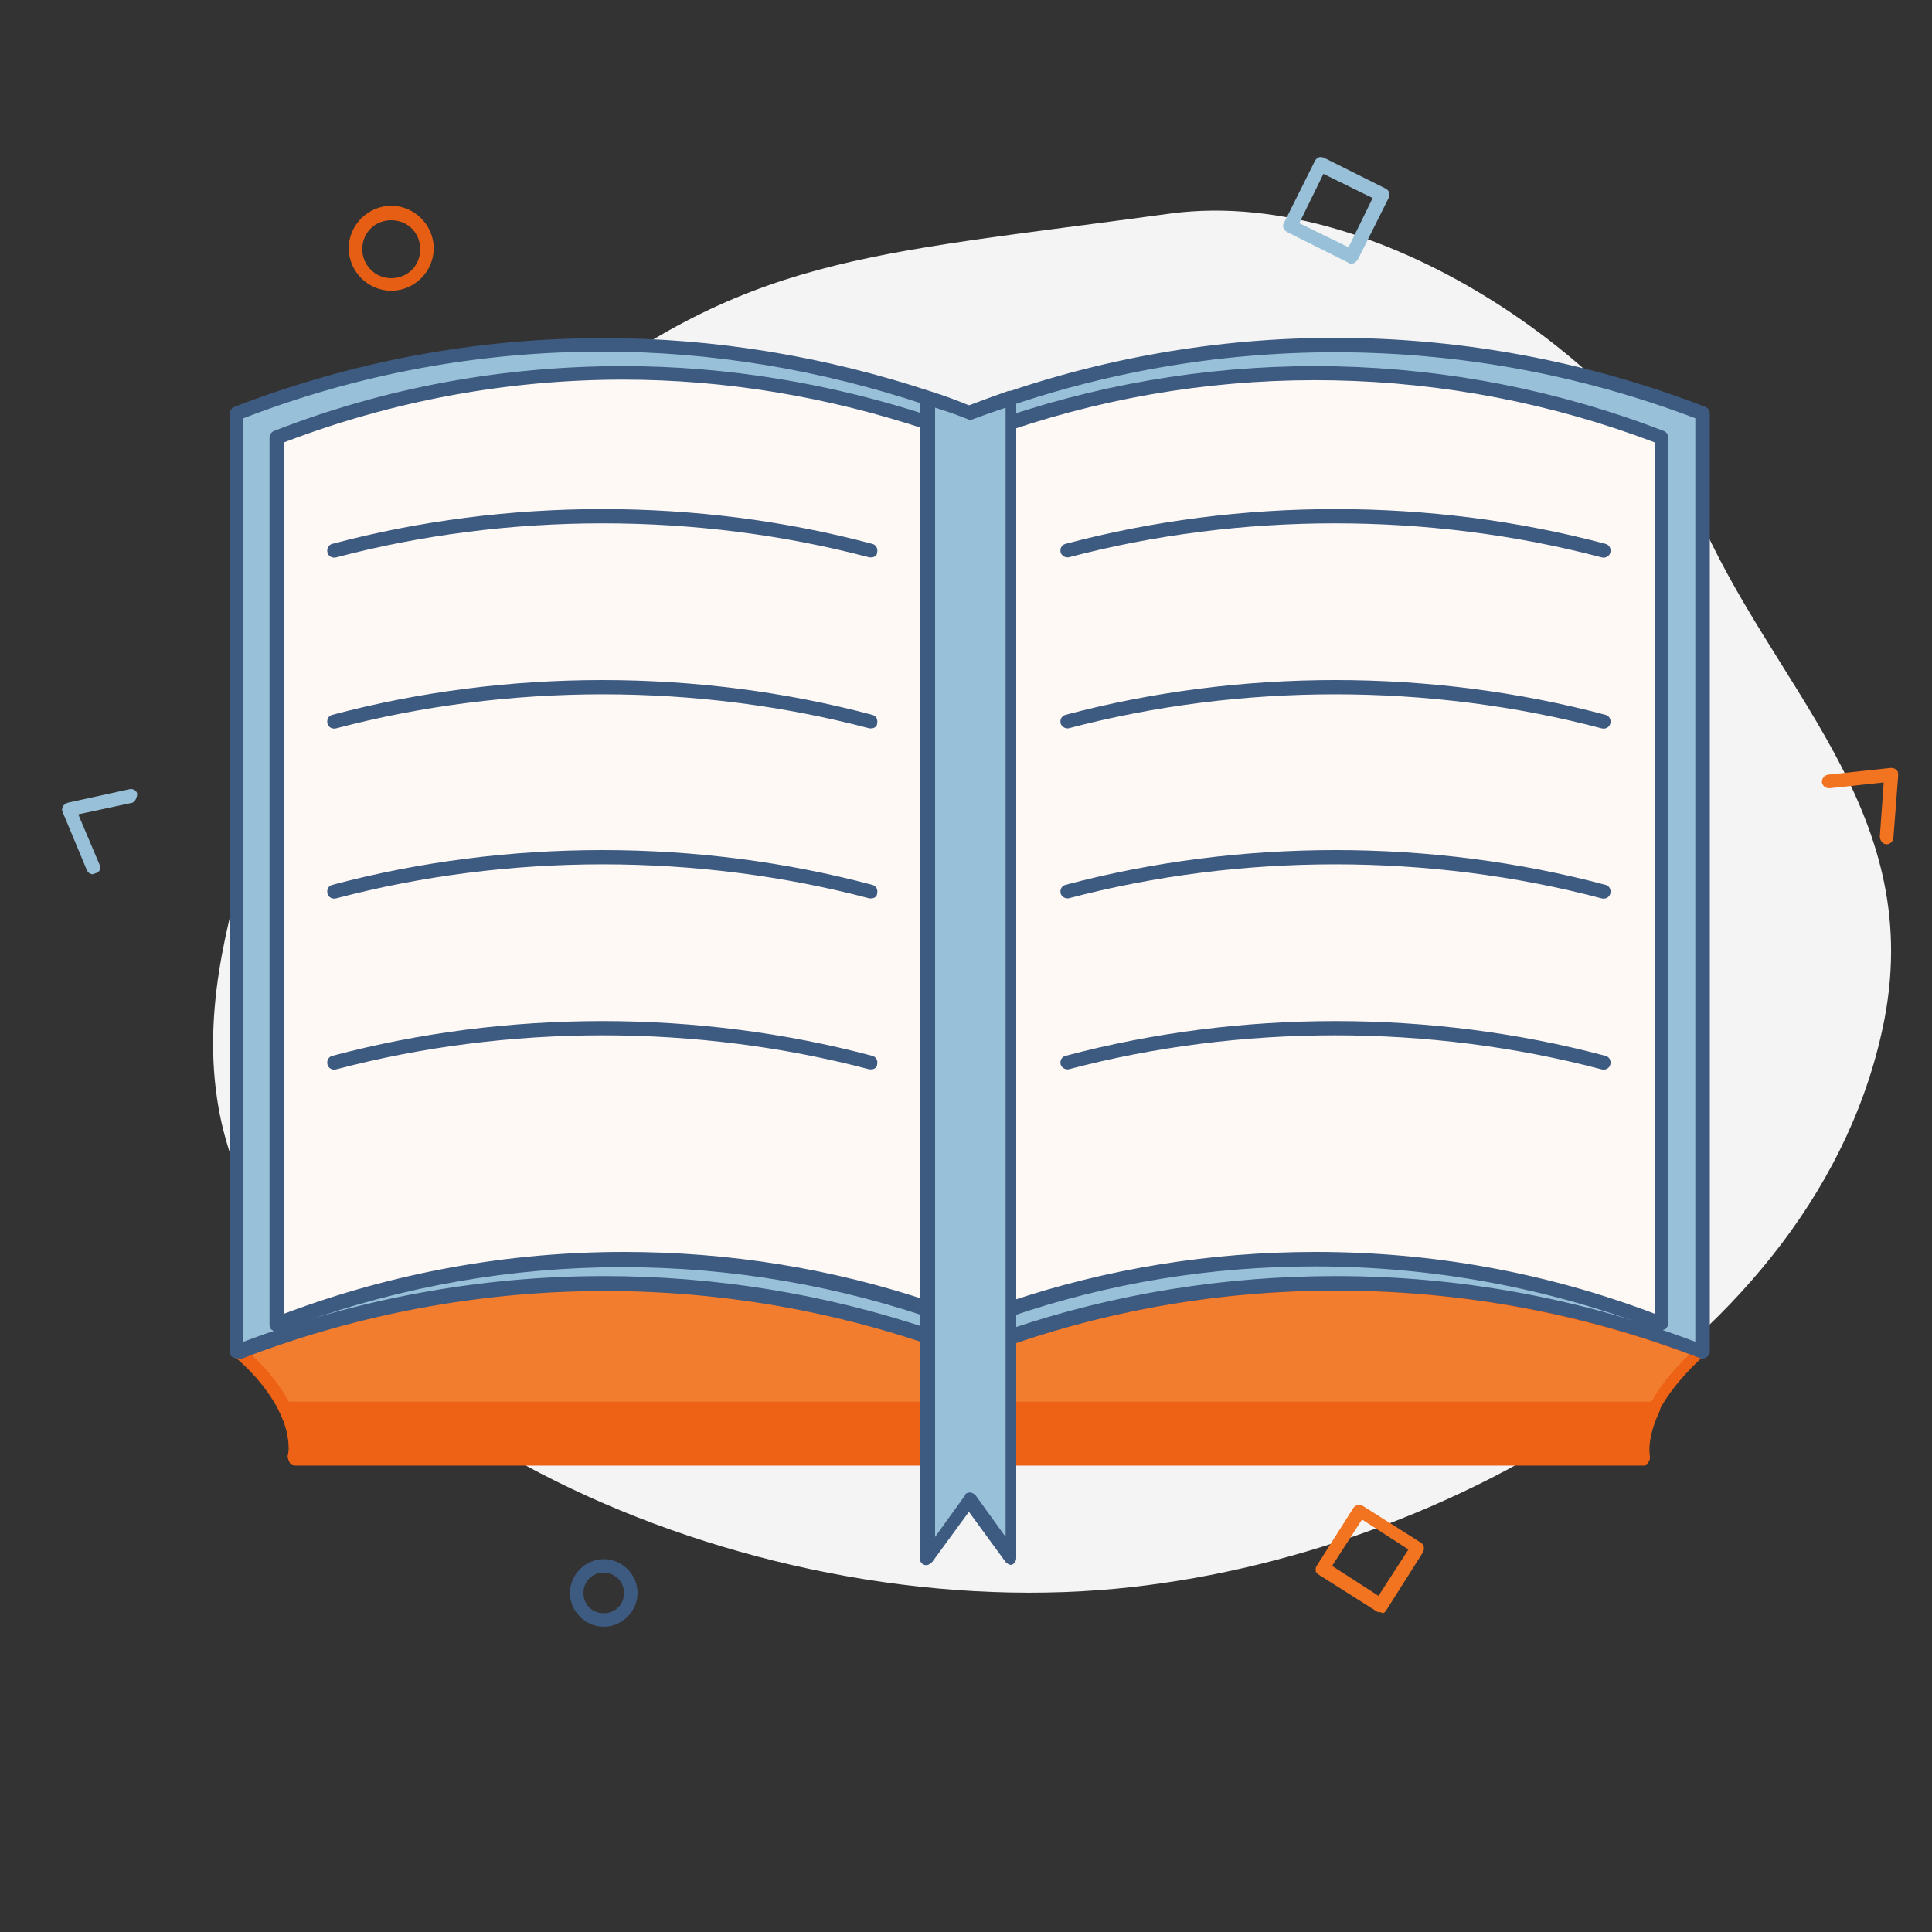
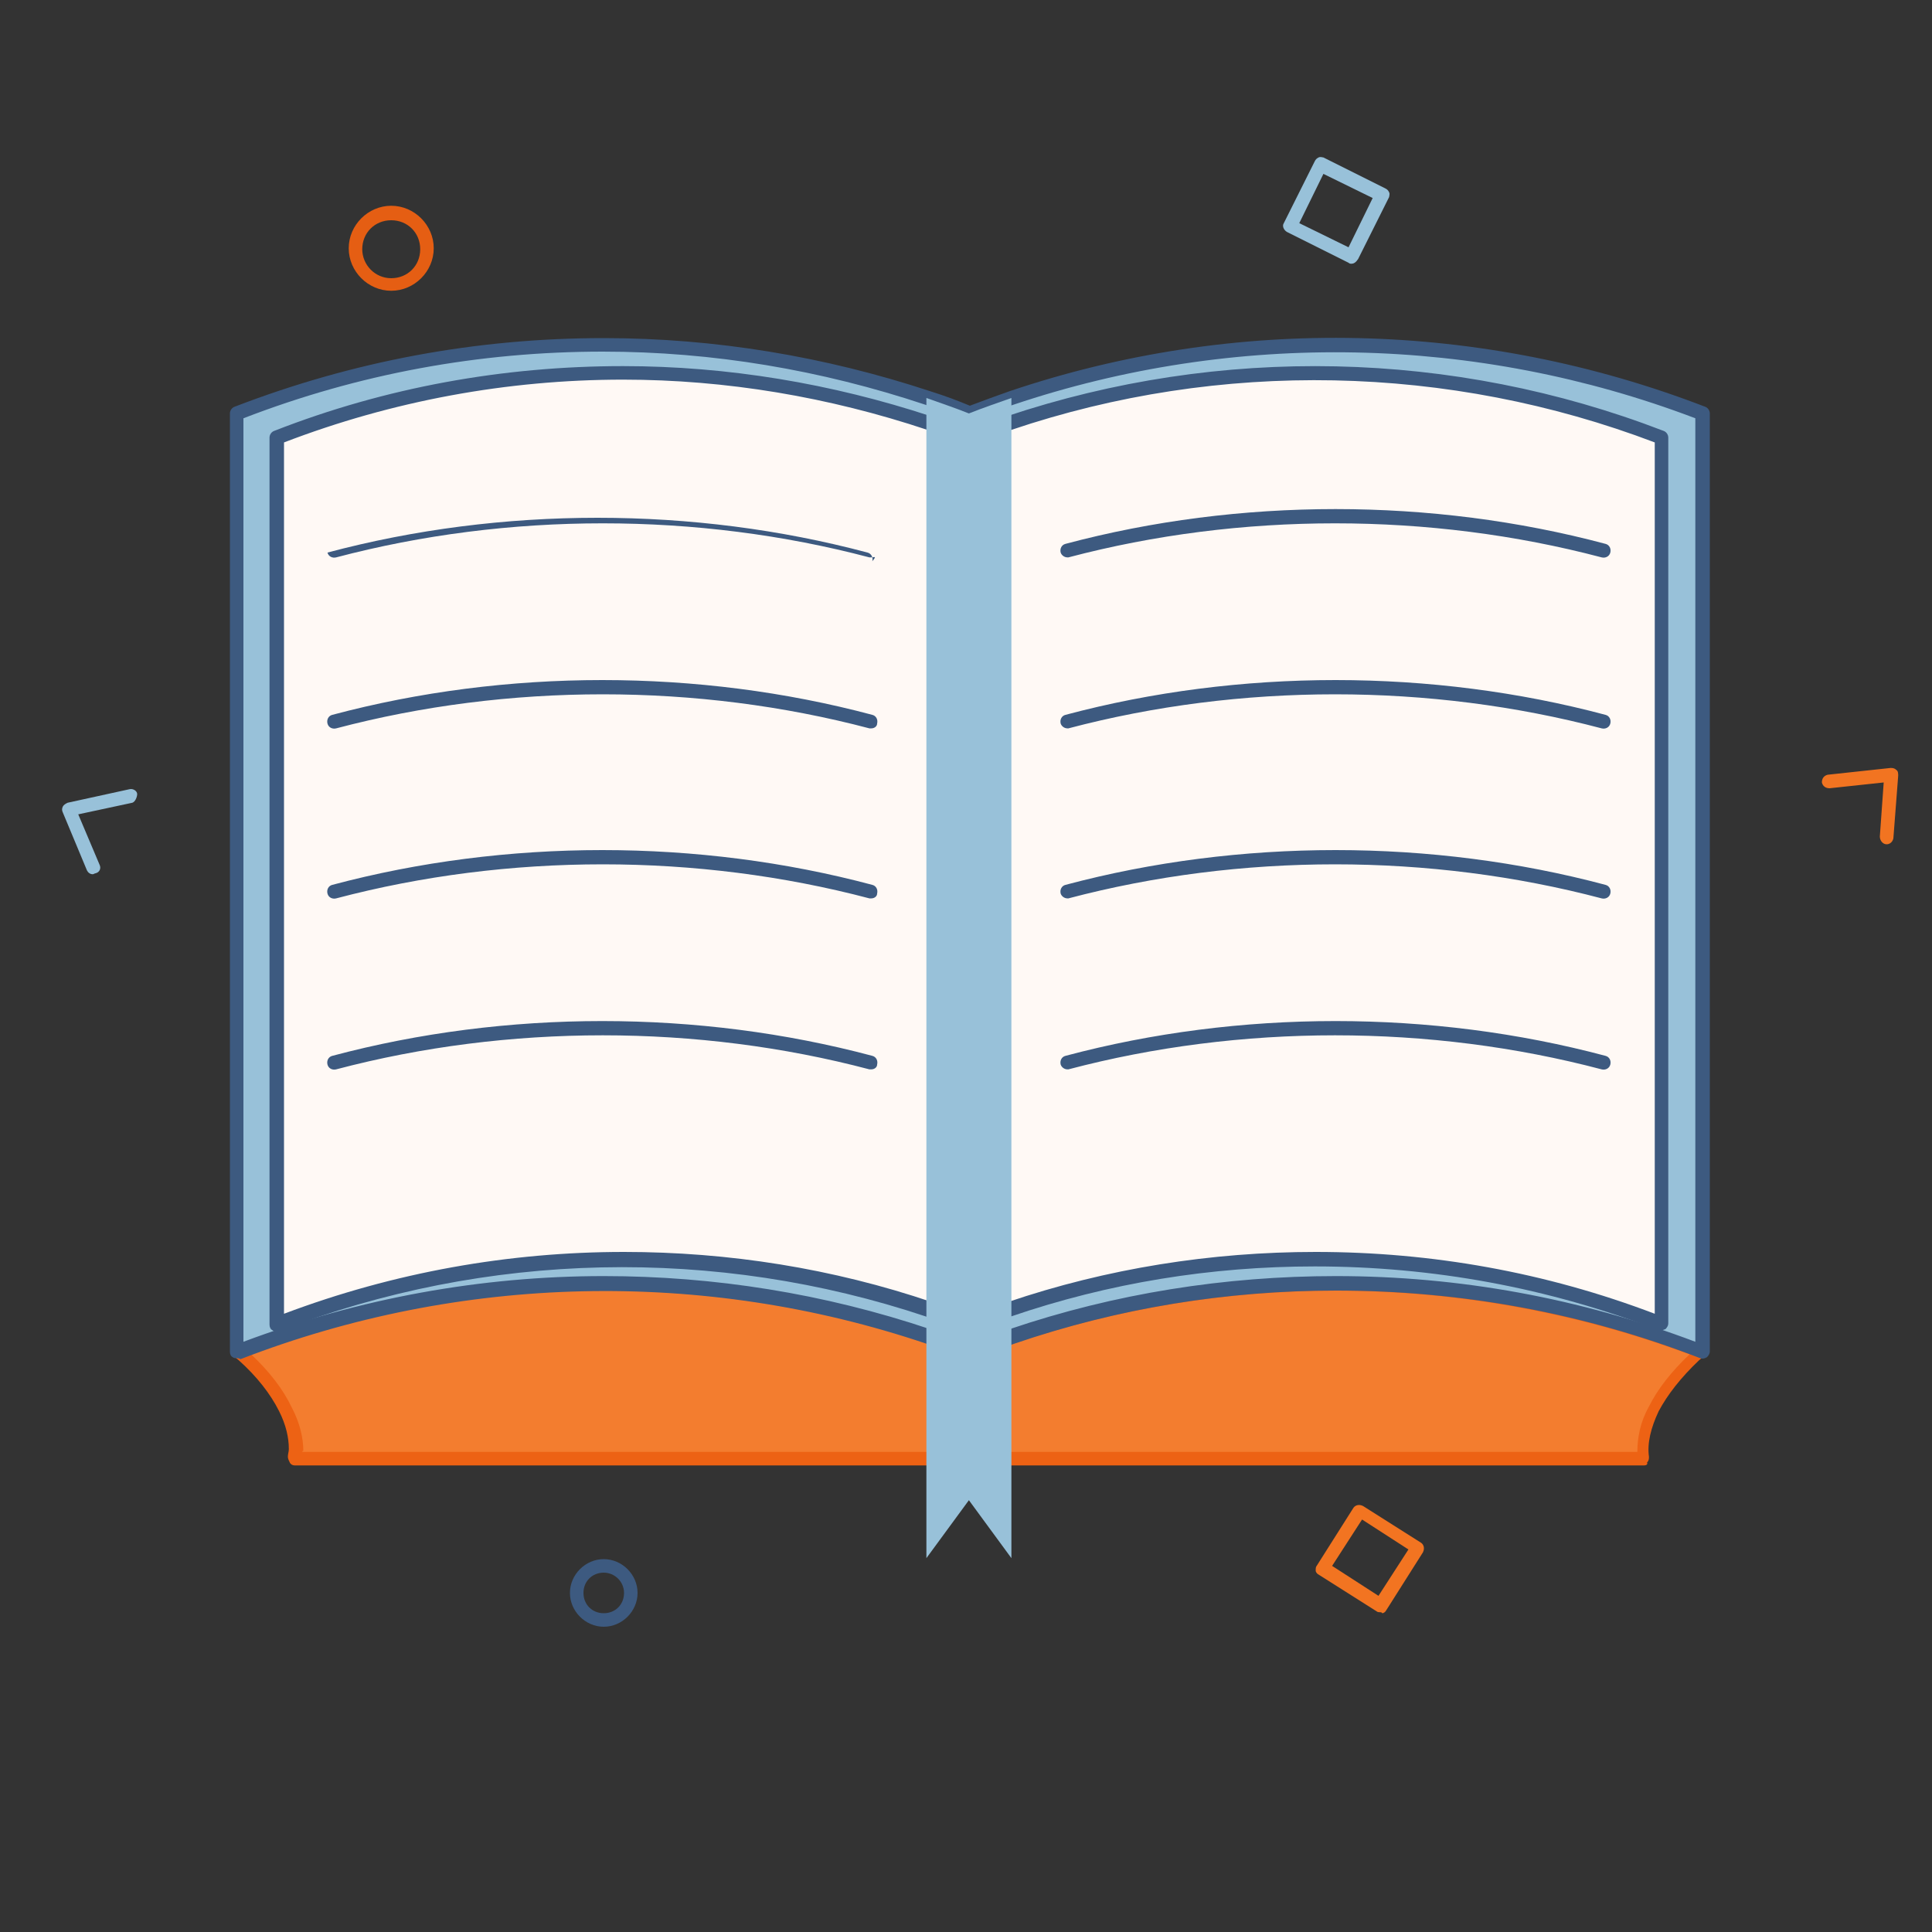
<svg xmlns="http://www.w3.org/2000/svg" version="1.1" id="Layer_1" x="0px" y="0px" viewBox="0 0 200 200" style="enable-background:new 0 0 200 200;" xml:space="preserve">
  <rect x="0" y="0" width="200" height="200" fill="#333333" stroke="none" />
  <style type="text/css">
	.st0{fill:#F4F4F4;}
	.st1{fill:#3D5A80;}
	.st2{fill:#E55E13;}
	.st3{fill:#F27421;}
	.st4{fill:#98C1D9;}
	.st5{fill:#FFF9F5;}
	.st6{fill:#F37D2F;}
	.st7{fill:#ED6214;}
	.st8{fill:#FF6F4D;}
</style>
  <g>
    <g>
-       <path class="st0" d="M25.9,87.2c2.1-7.4,13.8-31.1,30.7-44.4C77.5,26.4,89,26.5,121.2,22.1c22.6-3,48.7,17.2,54.5,30.9    c7.6,18,23.5,30.6,19.4,52.4c-6.6,34.3-47.1,56.6-81.2,59.2c-39.4,3-84.8-18.9-91.1-49C20.7,105.3,23.5,95.5,25.9,87.2z" />
-     </g>
+       </g>
    <g>
      <g>
        <g>
          <path class="st6" d="M176.1,139.9l-0.5,0.4c-2,1.9-3.5,3.7-4.4,5.5c-0.9,1.8-1.2,3.5-1,5.1H30.5c0.1-0.3,0.1-0.6,0.1-0.9      c0-1.4-0.4-2.8-1.1-4.2c-0.9-1.8-2.4-3.7-4.4-5.5l-0.5-0.4l0.1-0.1c12.1-4.6,24.9-7,37.6-7c12.9,0,25.7,2.4,37.9,7.1h0      c24.3-9.4,51.2-9.4,75.5-0.1L176.1,139.9z" />
        </g>
        <g>
          <path class="st7" d="M170.2,151.7H30.5c-0.2,0-0.4-0.1-0.5-0.3c-0.1-0.2-0.2-0.4-0.2-0.6c0-0.3,0.1-0.5,0.1-0.8      c0-1.2-0.3-2.5-1-3.9c-0.9-1.8-2.3-3.6-4.2-5.3l-0.5-0.4c-0.1-0.1-0.2-0.3-0.2-0.5c0-0.2,0.1-0.4,0.2-0.5l0.1-0.1      c0.1-0.1,0.1-0.1,0.2-0.1c12.1-4.6,24.9-7,37.9-7c13,0,25.8,2.4,37.9,7c24.4-9.4,51.3-9.4,75.8,0c0.1,0,0.2,0.1,0.2,0.1l0.1,0.1      c0.1,0.1,0.2,0.3,0.2,0.5c0,0.2-0.1,0.4-0.2,0.5l-0.5,0.4c-1.9,1.8-3.3,3.6-4.2,5.3c-0.8,1.7-1.2,3.3-1,4.7c0,0.2,0,0.4-0.2,0.6      C170.6,151.6,170.4,151.7,170.2,151.7z M31.3,150.3h138.2c0-1.5,0.3-3.1,1.2-4.7c0.9-1.8,2.3-3.6,4.2-5.4      c-24-8.9-50.3-8.8-74.2,0.4c-0.2,0.1-0.4,0.1-0.5,0c-12.1-4.7-24.8-7-37.7-7c-12.5,0-24.8,2.2-36.5,6.6c1.9,1.8,3.3,3.6,4.2,5.5      c0.8,1.5,1.2,3.1,1.2,4.5C31.3,150.2,31.3,150.2,31.3,150.3z" />
        </g>
      </g>
      <g>
        <path class="st4" d="M176.2,42.8v97.1c-12.2-4.7-25.1-7.1-37.9-7.1c-11.3,0-22.7,1.8-33.6,5.5c-1.5,0.5-2.9,1-4.4,1.6     c-1.4-0.5-2.9-1.1-4.4-1.6c-23.2-7.8-48.5-7.3-71.5,1.6V42.8c12.2-4.7,25.1-7.1,37.9-7.1c11.3,0,22.7,1.8,33.6,5.5     c1.4,0.5,2.9,1,4.4,1.6c1.5-0.6,2.9-1.1,4.4-1.6C128,33.4,153.3,33.9,176.2,42.8z" />
        <path class="st1" d="M24.5,140.6c-0.1,0-0.3,0-0.4-0.1c-0.2-0.1-0.3-0.3-0.3-0.6V42.8c0-0.3,0.2-0.6,0.5-0.7     C36.5,37.4,49.3,35,62.5,35c11.5,0,22.9,1.9,33.8,5.5c1.6,0.5,2.9,1,4.1,1.5c1.3-0.5,2.7-1,4.1-1.5c23.4-7.9,48.9-7.3,72,1.6     c0.3,0.1,0.5,0.4,0.5,0.7v97.1c0,0.2-0.1,0.4-0.3,0.6c-0.2,0.1-0.4,0.2-0.7,0.1c-12.1-4.7-24.8-7-37.7-7     c-11.3,0-22.5,1.8-33.3,5.5c-1.4,0.5-2.9,1-4.3,1.6c-0.2,0.1-0.3,0.1-0.5,0c-1.6-0.6-3-1.1-4.3-1.6c-23.1-7.8-48.3-7.2-71,1.6     C24.7,140.6,24.6,140.6,24.5,140.6z M62.5,132.1c11.4,0,22.8,1.8,33.8,5.5c1.2,0.4,2.6,0.9,4.1,1.5c1.4-0.5,2.8-1,4.1-1.5     c10.9-3.7,22.3-5.5,33.8-5.5c12.8,0,25.3,2.3,37.2,6.8V43.3c-22.6-8.6-47.7-9.1-70.6-1.4c-1.5,0.5-2.9,1-4.3,1.6     c-0.2,0.1-0.3,0.1-0.5,0c-1.3-0.5-2.6-1-4.3-1.6c-10.8-3.6-22-5.5-33.4-5.5c-12.8,0-25.3,2.3-37.2,6.9v95.6     C37.2,134.4,49.8,132.1,62.5,132.1z" />
      </g>
      <g>
        <path class="st5" d="M172,45.3V137c-11.5-4.4-23.7-6.7-35.8-6.7c-10.7,0-21.4,1.7-31.7,5.2c-1.4,0.5-2.8,0.9-4.1,1.5     c-1.4-0.5-2.7-1-4.1-1.5c-21.9-7.4-45.8-6.9-67.5,1.5V45.3c11.5-4.5,23.7-6.7,35.8-6.7c10.7,0,21.4,1.7,31.7,5.2     c1.4,0.5,2.8,1,4.1,1.5c1.4-0.5,2.7-1,4.1-1.5C126.4,36.4,150.3,36.9,172,45.3z" />
        <path class="st1" d="M172,137.7c-0.1,0-0.2,0-0.3,0c-11.4-4.4-23.4-6.6-35.6-6.6c-10.7,0-21.3,1.7-31.5,5.2     c-1.3,0.4-2.7,0.9-4.1,1.5c-0.2,0.1-0.3,0.1-0.5,0c-1.5-0.6-2.9-1.1-4.1-1.5c-21.8-7.3-45.6-6.8-67,1.5c-0.2,0.1-0.5,0.1-0.7-0.1     c-0.2-0.1-0.3-0.3-0.3-0.6V45.3c0-0.3,0.2-0.6,0.5-0.7c11.5-4.5,23.7-6.7,36.1-6.7c10.8,0,21.6,1.8,31.9,5.2     c1.5,0.5,2.7,1,3.9,1.4c1.3-0.5,2.5-0.9,3.9-1.4c22.1-7.4,46.2-6.9,68,1.5c0.3,0.1,0.5,0.4,0.5,0.7V137c0,0.2-0.1,0.4-0.3,0.6     C172.3,137.6,172.2,137.7,172,137.7z M64.6,129.6c10.8,0,21.6,1.7,31.9,5.2c1.2,0.4,2.4,0.8,3.9,1.4c1.3-0.5,2.6-1,3.9-1.4     c10.3-3.5,21.1-5.2,31.9-5.2c12,0,23.8,2.1,35.1,6.4V45.8c-21.3-8.1-45-8.6-66.6-1.3c-1.4,0.5-2.8,1-4.1,1.5     c-0.2,0.1-0.3,0.1-0.5,0c-1.2-0.5-2.5-1-4.1-1.5c-10.2-3.4-20.8-5.2-31.5-5.2c-12,0-23.9,2.2-35.1,6.5V136     C40.8,131.7,52.7,129.6,64.6,129.6z" />
      </g>
      <g>
        <path class="st1" d="M110.5,57.7c-0.3,0-0.6-0.2-0.7-0.5c-0.1-0.4,0.1-0.8,0.5-0.9c18-4.8,37.9-4.8,55.9,0     c0.4,0.1,0.6,0.5,0.5,0.9c-0.1,0.4-0.5,0.6-0.9,0.5c-17.8-4.7-37.4-4.7-55.2,0C110.7,57.7,110.6,57.7,110.5,57.7z" />
      </g>
      <g>
        <path class="st1" d="M110.5,75.4c-0.3,0-0.6-0.2-0.7-0.5c-0.1-0.4,0.1-0.8,0.5-0.9c18-4.8,37.9-4.8,55.9,0     c0.4,0.1,0.6,0.5,0.5,0.9c-0.1,0.4-0.5,0.6-0.9,0.5c-17.8-4.7-37.4-4.7-55.2,0C110.7,75.4,110.6,75.4,110.5,75.4z" />
      </g>
      <g>
        <path class="st1" d="M110.5,93c-0.3,0-0.6-0.2-0.7-0.5c-0.1-0.4,0.1-0.8,0.5-0.9c18-4.8,37.9-4.8,55.9,0c0.4,0.1,0.6,0.5,0.5,0.9     c-0.1,0.4-0.5,0.6-0.9,0.5c-17.8-4.7-37.4-4.7-55.2,0C110.7,93,110.6,93,110.5,93z" />
      </g>
      <g>
        <path class="st1" d="M110.5,110.7c-0.3,0-0.6-0.2-0.7-0.5c-0.1-0.4,0.1-0.8,0.5-0.9c18-4.8,37.9-4.8,55.9,0     c0.4,0.1,0.6,0.5,0.5,0.9c-0.1,0.4-0.5,0.6-0.9,0.5c-17.8-4.7-37.4-4.7-55.2,0C110.7,110.7,110.6,110.7,110.5,110.7z" />
      </g>
      <g>
-         <path class="st1" d="M90.2,57.7c-0.1,0-0.1,0-0.2,0c-17.8-4.7-37.4-4.7-55.2,0c-0.4,0.1-0.8-0.1-0.9-0.5     c-0.1-0.4,0.1-0.8,0.5-0.9c18-4.8,37.9-4.8,55.9,0c0.4,0.1,0.6,0.5,0.5,0.9C90.8,57.5,90.5,57.7,90.2,57.7z" />
+         <path class="st1" d="M90.2,57.7c-0.1,0-0.1,0-0.2,0c-17.8-4.7-37.4-4.7-55.2,0c-0.4,0.1-0.8-0.1-0.9-0.5     c18-4.8,37.9-4.8,55.9,0c0.4,0.1,0.6,0.5,0.5,0.9C90.8,57.5,90.5,57.7,90.2,57.7z" />
      </g>
      <g>
        <path class="st1" d="M90.2,75.4c-0.1,0-0.1,0-0.2,0c-17.8-4.7-37.4-4.7-55.2,0c-0.4,0.1-0.8-0.1-0.9-0.5     c-0.1-0.4,0.1-0.8,0.5-0.9c18-4.8,37.9-4.8,55.9,0c0.4,0.1,0.6,0.5,0.5,0.9C90.8,75.2,90.5,75.4,90.2,75.4z" />
      </g>
      <g>
        <g>
-           <path class="st7" d="M170.2,151H30.5c0.1-0.3,0.1-0.6,0.1-0.9c0-1.4-0.4-2.8-1.1-4.2h141.7C170.4,147.7,170,149.4,170.2,151z" />
-         </g>
+           </g>
        <g>
-           <path class="st7" d="M170.2,151.7H30.5c-0.2,0-0.4-0.1-0.5-0.3c-0.1-0.2-0.2-0.4-0.2-0.6c0-0.3,0.1-0.5,0.1-0.8      c0-1.2-0.3-2.5-1-3.9c-0.1-0.2-0.1-0.5,0-0.7c0.1-0.2,0.4-0.3,0.6-0.3h141.7c0.2,0,0.5,0.1,0.6,0.3c0.1,0.2,0.1,0.5,0,0.7      c-0.8,1.7-1.2,3.3-1,4.7c0,0.2,0,0.4-0.2,0.6C170.6,151.6,170.4,151.7,170.2,151.7z M31.3,150.3h138.2c0-1.2,0.2-2.4,0.7-3.7      H30.6c0.5,1.2,0.7,2.4,0.7,3.5C31.3,150.2,31.3,150.2,31.3,150.3z" />
-         </g>
+           </g>
      </g>
      <g>
        <path class="st1" d="M90.2,93c-0.1,0-0.1,0-0.2,0c-17.8-4.7-37.4-4.7-55.2,0c-0.4,0.1-0.8-0.1-0.9-0.5c-0.1-0.4,0.1-0.8,0.5-0.9     c18-4.8,37.9-4.8,55.9,0c0.4,0.1,0.6,0.5,0.5,0.9C90.8,92.8,90.5,93,90.2,93z" />
      </g>
      <g>
        <path class="st1" d="M90.2,110.7c-0.1,0-0.1,0-0.2,0c-17.8-4.7-37.4-4.7-55.2,0c-0.4,0.1-0.8-0.1-0.9-0.5     c-0.1-0.4,0.1-0.8,0.5-0.9c18-4.8,37.9-4.8,55.9,0c0.4,0.1,0.6,0.5,0.5,0.9C90.8,110.5,90.5,110.7,90.2,110.7z" />
      </g>
      <g>
        <path class="st4" d="M104.7,41.2v120.1l-4.4-6l-4.4,6V41.2c1.4,0.5,2.9,1,4.4,1.6C101.8,42.2,103.3,41.7,104.7,41.2z" />
-         <path class="st1" d="M104.7,162c-0.2,0-0.4-0.1-0.6-0.3l-3.8-5.2l-3.8,5.2c-0.2,0.2-0.5,0.4-0.8,0.3c-0.3-0.1-0.5-0.4-0.5-0.7     V41.2c0-0.2,0.1-0.4,0.3-0.6c0.2-0.1,0.4-0.2,0.6-0.1c1.6,0.5,2.9,1,4.1,1.5c1.3-0.5,2.7-1,4.1-1.5c0.2-0.1,0.5,0,0.6,0.1     c0.2,0.1,0.3,0.3,0.3,0.6v120.1c0,0.3-0.2,0.6-0.5,0.7C104.9,162,104.8,162,104.7,162z M100.4,154.5c0.2,0,0.4,0.1,0.6,0.3     l3.1,4.3V42.2c-1.2,0.4-2.3,0.8-3.4,1.2c-0.2,0.1-0.3,0.1-0.5,0c-1-0.4-2.1-0.8-3.4-1.2v116.9l3.1-4.3     C99.9,154.6,100.2,154.5,100.4,154.5L100.4,154.5z" />
      </g>
    </g>
    <g>
      <path class="st1" d="M62.5,168.4c-1.9,0-3.5-1.6-3.5-3.5c0-1.9,1.6-3.5,3.5-3.5c1.9,0,3.5,1.6,3.5,3.5    C66,166.8,64.4,168.4,62.5,168.4z M62.5,162.8c-1.2,0-2.1,0.9-2.1,2.1s0.9,2.1,2.1,2.1s2.1-0.9,2.1-2.1S63.6,162.8,62.5,162.8z" />
    </g>
    <g>
      <path class="st2" d="M40.5,30.1c-2.4,0-4.4-2-4.4-4.4s2-4.4,4.4-4.4c2.4,0,4.4,2,4.4,4.4S42.9,30.1,40.5,30.1z M40.5,22.8    c-1.7,0-3,1.3-3,3c0,1.6,1.3,3,3,3c1.7,0,3-1.3,3-3C43.5,24.1,42.2,22.8,40.5,22.8z" />
    </g>
    <g>
      <path class="st3" d="M142.9,166.9c-0.1,0-0.3,0-0.4-0.1l-6-3.8c-0.2-0.1-0.3-0.3-0.3-0.4c0-0.2,0-0.4,0.1-0.5l3.8-6    c0.2-0.3,0.6-0.4,1-0.2l6,3.8c0.3,0.2,0.4,0.6,0.2,1l-3.8,6c-0.1,0.2-0.3,0.3-0.4,0.3C143,166.9,143,166.9,142.9,166.9z     M137.9,162.1l4.8,3.1l3.1-4.8l-4.8-3.1L137.9,162.1z" />
    </g>
    <g>
      <path class="st4" d="M139.9,27.3c-0.1,0-0.2,0-0.3-0.1l-6.4-3.2c-0.3-0.2-0.5-0.6-0.3-0.9l3.2-6.4c0.1-0.2,0.2-0.3,0.4-0.4    c0.2-0.1,0.4,0,0.5,0l6.4,3.2c0.2,0.1,0.3,0.2,0.4,0.4c0.1,0.2,0,0.4,0,0.5l-3.2,6.4C140.4,27.1,140.2,27.3,139.9,27.3z     M134.5,23.1l5.1,2.5l2.5-5.1L137,18L134.5,23.1z" />
    </g>
    <g>
      <path class="st4" d="M9.6,90.5c-0.3,0-0.5-0.2-0.6-0.4l-2.5-6c-0.1-0.2-0.1-0.4,0-0.6c0.1-0.2,0.3-0.3,0.5-0.4l6.4-1.4    c0.4-0.1,0.8,0.2,0.8,0.5S14,83,13.7,83.1l-5.6,1.2l2.2,5.2c0.2,0.4,0,0.8-0.4,0.9C9.8,90.4,9.7,90.5,9.6,90.5z" />
    </g>
    <g>
      <path class="st3" d="M195.3,87.4C195.2,87.4,195.2,87.4,195.3,87.4c-0.4,0-0.7-0.4-0.7-0.8L195,81l-5.6,0.6    c-0.4,0-0.7-0.2-0.8-0.6c0-0.4,0.2-0.7,0.6-0.8l6.5-0.7c0.2,0,0.4,0,0.6,0.2c0.2,0.1,0.2,0.4,0.2,0.6l-0.5,6.5    C195.9,87.2,195.6,87.4,195.3,87.4z" />
    </g>
  </g>
</svg>